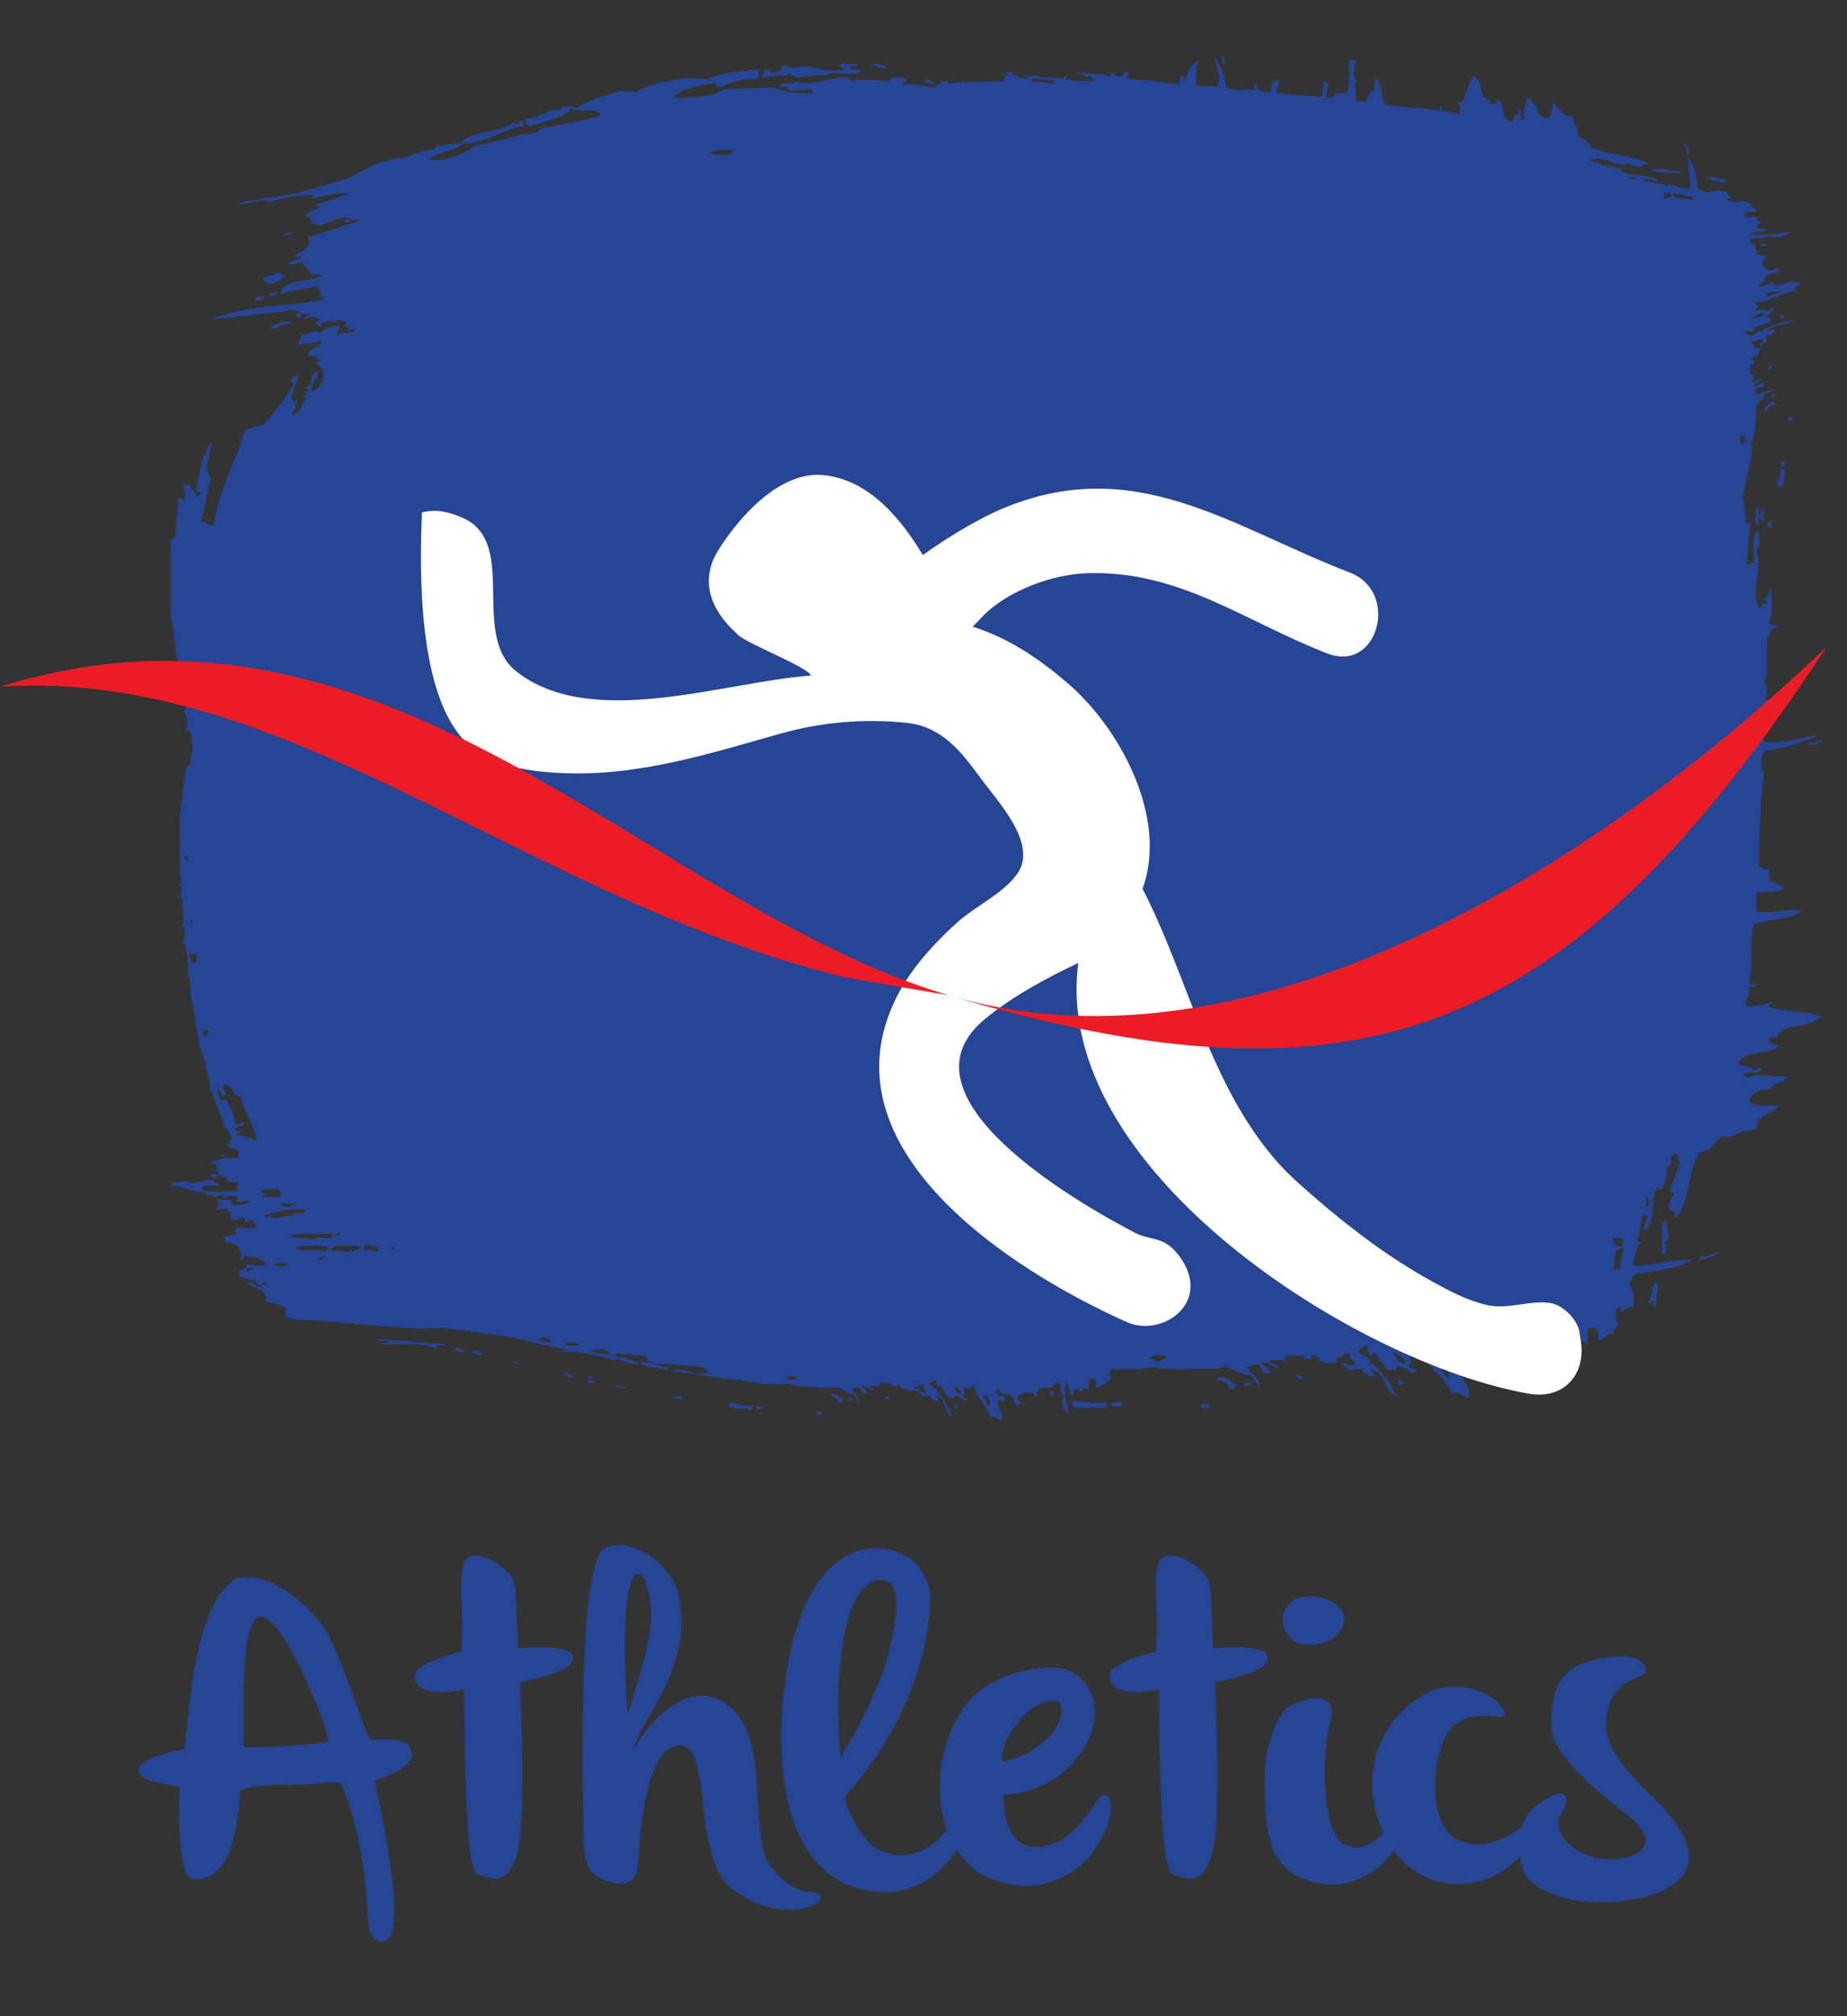
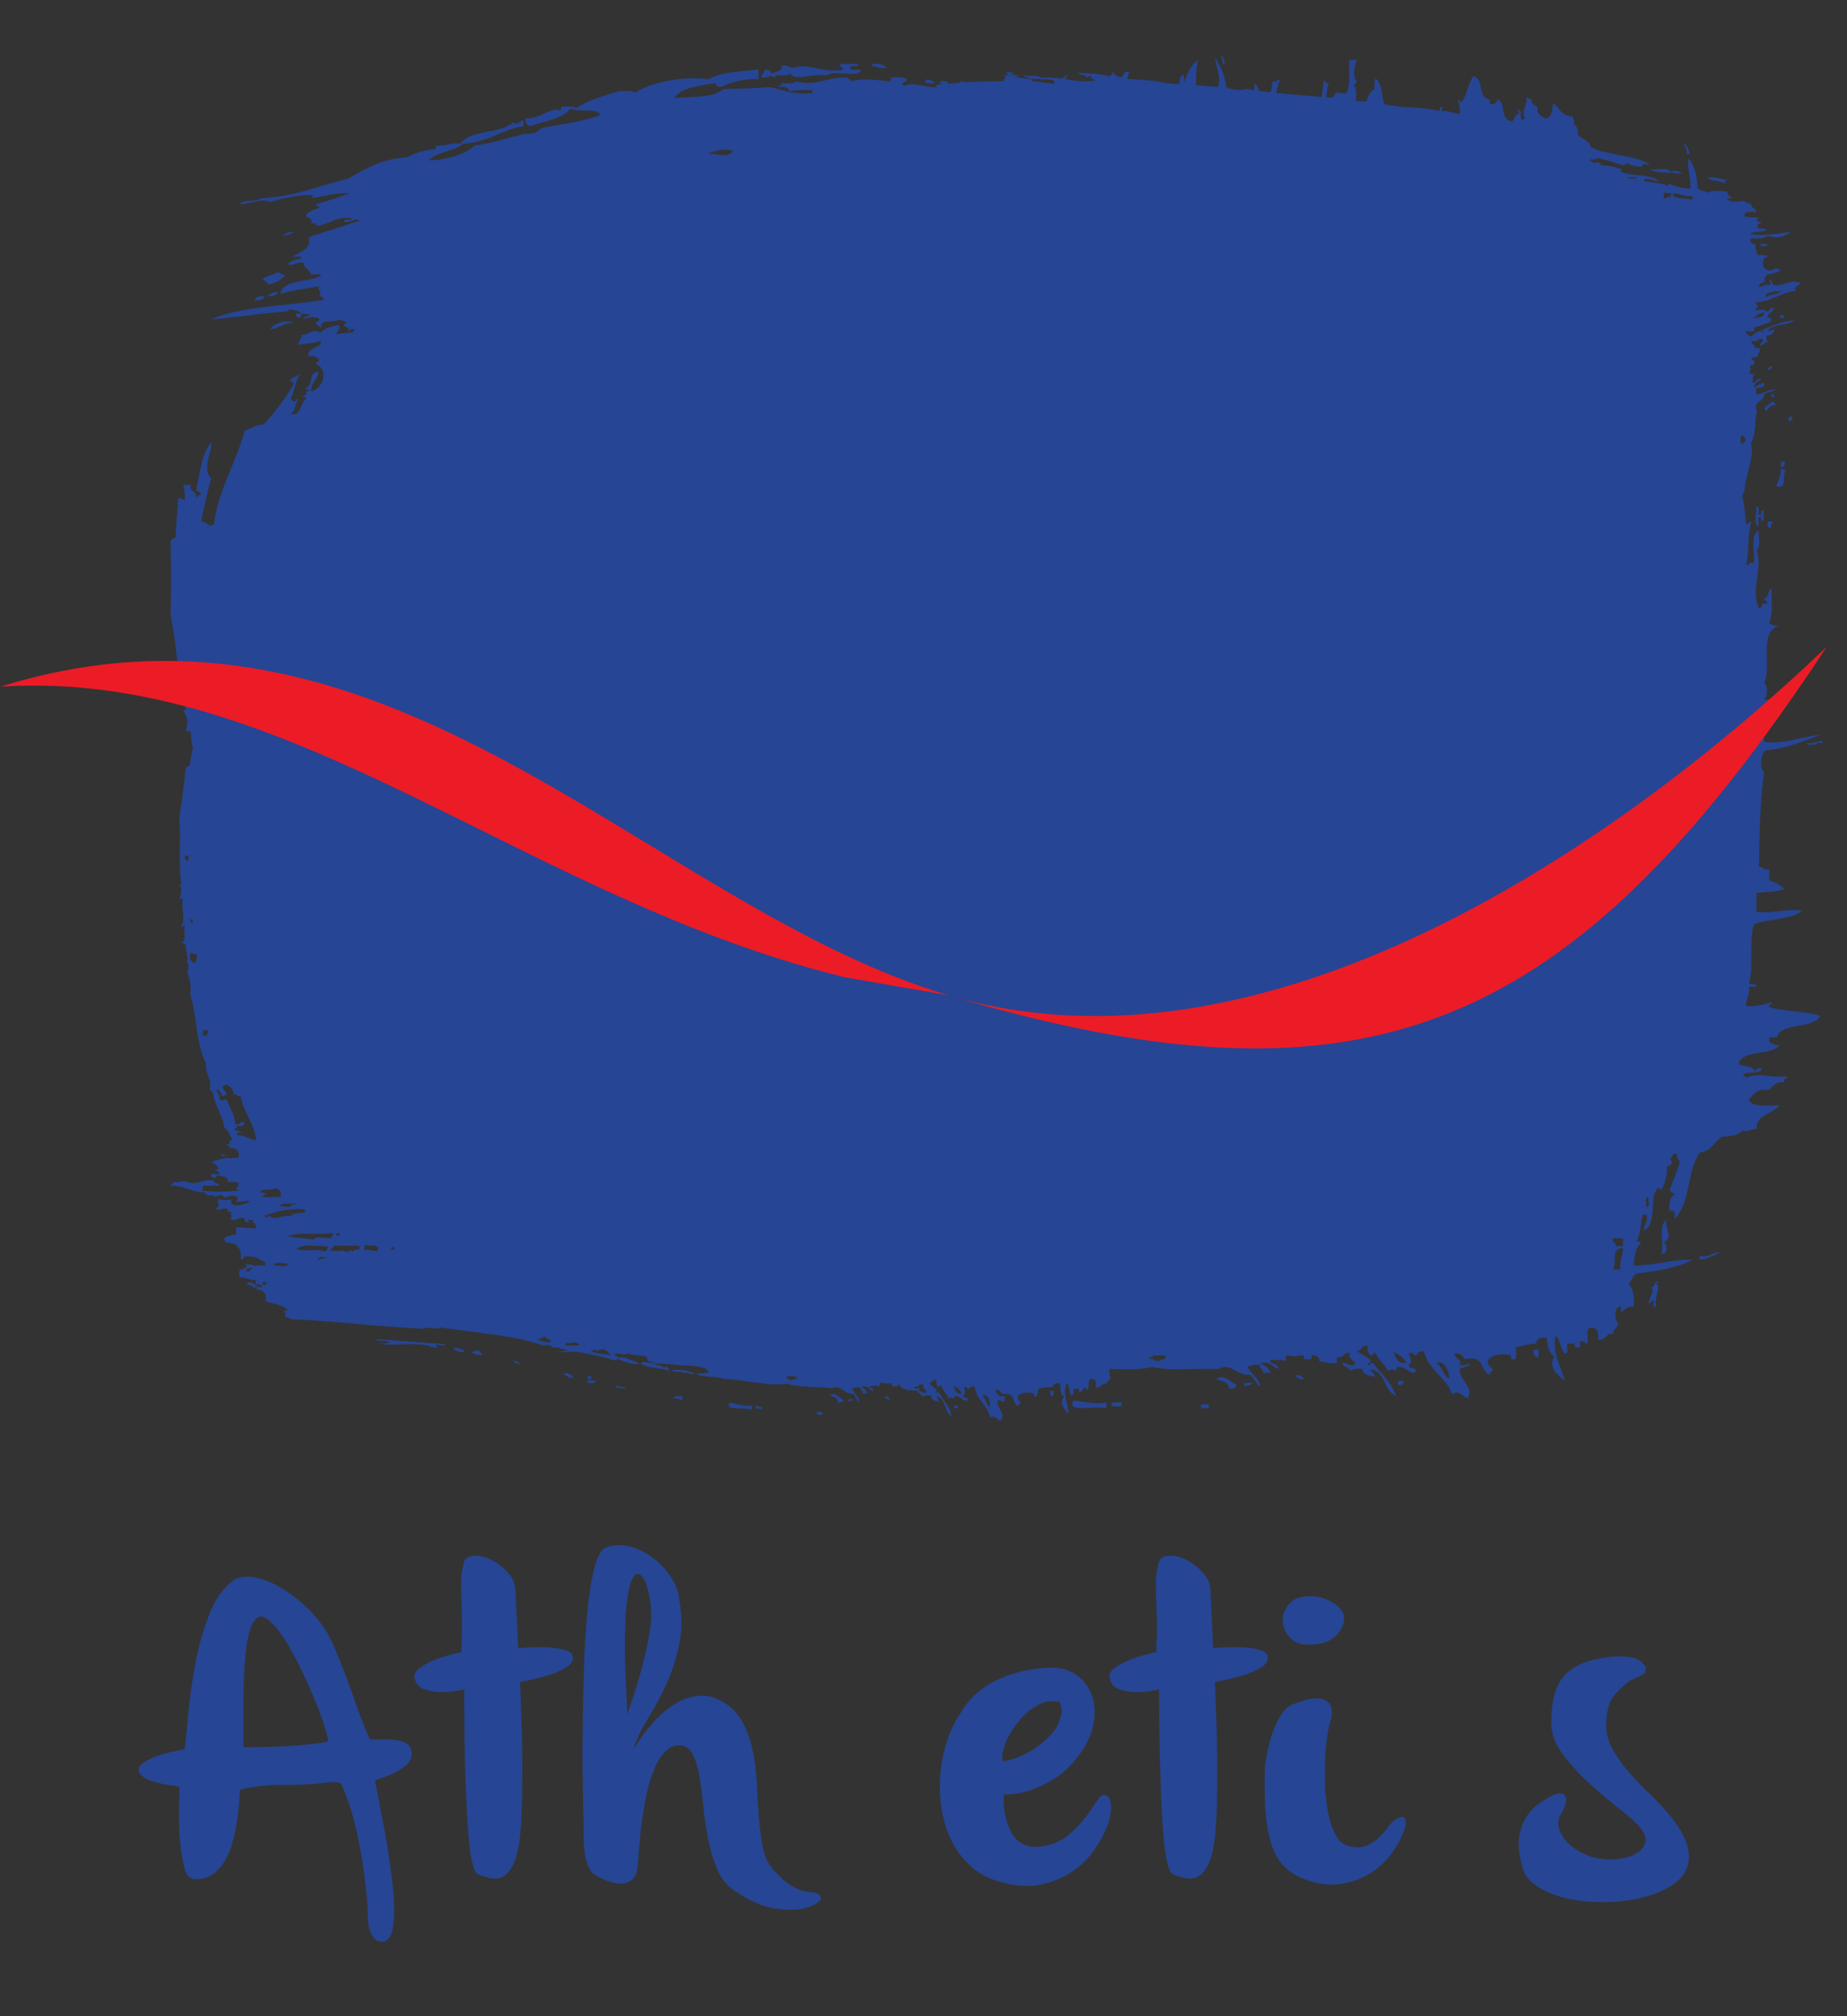
<svg xmlns="http://www.w3.org/2000/svg" width="22" height="24" viewBox="0 0 22 24" fill="none">
  <rect x="0" y="0" width="22" height="24" fill="#333333" stroke="none" />
  <path fill-rule="evenodd" clip-rule="evenodd" d="M3.154 3.526C3.085 3.521 3.041 3.534 3.033 3.574C3.101 3.582 3.146 3.566 3.154 3.526ZM21.06 6.206C21.052 6.244 21.045 6.281 21.092 6.287C21.091 6.25 21.103 6.227 21.124 6.21L21.06 6.206ZM21.269 5.589L21.205 5.584C21.222 5.654 21.18 5.709 21.158 5.787C21.29 5.834 21.226 5.678 21.269 5.589ZM21.209 5.554L21.251 5.557C21.245 5.538 21.282 5.491 21.238 5.493C21.198 5.485 21.22 5.534 21.209 5.554ZM21.333 5.01C21.353 5.007 21.365 4.949 21.319 4.962C21.299 4.965 21.288 5.023 21.333 5.01ZM21.036 4.893C21.068 4.864 21.081 4.816 21.153 4.823L21.117 4.773C21.093 4.805 20.979 4.846 21.036 4.893ZM21.107 4.677L21.101 4.724L21.143 4.729L21.107 4.677ZM21.078 4.406C21.079 4.384 21.116 4.393 21.106 4.361C21.079 4.356 21.028 4.4 21.078 4.406ZM21.206 3.752L21.201 3.784L21.245 3.787C21.256 3.76 21.244 3.749 21.206 3.752ZM20.968 2.929C21.016 2.937 21.048 2.93 21.058 2.905L20.971 2.9L20.968 2.929ZM20.024 2.071C20.029 2.028 19.929 2.026 19.897 2.047C19.852 1.98 19.749 2.034 19.643 2.012C19.747 2.076 19.872 2.039 20.024 2.071ZM12.142 0.899L12.036 0.883L12.082 0.861L11.976 0.853L12.014 0.888L11.927 0.899C11.992 0.895 12.107 0.931 12.142 0.899ZM19.5 2.128C19.468 2.117 19.389 2.14 19.395 2.107C19.427 2.118 19.505 2.095 19.5 2.128ZM19.822 2.294L19.908 2.299L19.902 2.346C19.853 2.333 19.861 2.371 19.814 2.358L19.822 2.294ZM20.162 2.335L20.156 2.382C20.09 2.349 19.917 2.381 19.928 2.303C20.016 2.307 20.059 2.339 20.162 2.335ZM21.014 3.724C21.01 3.785 20.928 3.776 20.875 3.794C20.916 3.764 20.944 3.724 21.014 3.724ZM21.22 3.47C21.175 3.506 21.083 3.5 21.039 3.537C20.994 3.49 21.136 3.46 21.22 3.47ZM20.739 5.189C20.799 5.181 20.767 5.225 20.797 5.233C20.804 5.265 20.757 5.25 20.768 5.286C20.732 5.295 20.763 5.259 20.728 5.268L20.739 5.189ZM20.748 5.929C20.753 5.893 20.761 5.861 20.783 5.84C20.775 5.702 20.903 5.451 20.856 5.276C20.917 5.177 20.9 5.007 20.928 4.879C20.863 4.795 21.023 4.773 21.017 4.688C21.058 4.666 21.118 4.661 21.154 4.635C21.059 4.638 21.011 4.681 20.931 4.697C20.916 4.679 20.909 4.653 20.92 4.618C20.967 4.631 20.959 4.594 21.007 4.607L21.014 4.559C20.961 4.564 20.933 4.593 20.899 4.615C20.887 4.545 20.953 4.545 20.978 4.509C20.915 4.493 20.922 4.583 20.865 4.541C20.897 4.522 20.86 4.496 20.898 4.456L20.835 4.445C20.859 4.389 20.848 4.403 20.848 4.342L20.891 4.346L20.898 4.299L20.858 4.28C20.867 4.259 20.885 4.247 20.926 4.252C20.937 4.217 20.966 4.197 20.961 4.145L20.897 4.14C20.918 4.094 20.844 4.104 20.865 4.058C20.941 4.079 20.931 4.024 20.997 4.036C21.007 4.079 20.962 4.075 20.965 4.113C21.008 4.11 21.014 4.074 21.057 4.071C21.043 4.052 21.035 4.028 21.046 3.992C21.111 4 21.124 3.957 21.141 3.919C21.11 3.927 21.084 3.938 21.052 3.946C21.099 3.849 21.296 3.884 21.371 3.811C21.216 3.824 21.113 3.884 20.99 3.926C20.974 3.945 21.038 3.947 20.997 3.958C20.98 3.953 20.99 3.933 20.956 3.939C20.914 3.955 20.888 3.987 20.85 4.008C20.836 3.984 20.786 3.981 20.794 3.941C20.843 3.949 20.877 3.946 20.903 3.933L20.887 3.9C20.962 3.884 21.016 3.854 21.089 3.836L21.095 3.788L21.053 3.777C21.055 3.723 21.116 3.721 21.131 3.68L21.112 3.663C21.073 3.663 21.088 3.712 21.041 3.705C21.006 3.672 20.964 3.694 20.914 3.694C20.902 3.662 20.939 3.672 20.94 3.649L20.904 3.599C21.11 3.591 21.204 3.482 21.396 3.461C21.345 3.415 21.43 3.403 21.451 3.37C21.331 3.316 21.259 3.408 21.124 3.394C21.106 3.373 21.111 3.334 21.068 3.327C21.075 3.346 21.098 3.358 21.083 3.391C21.006 3.37 21.015 3.423 20.95 3.413C20.951 3.374 20.989 3.367 21.023 3.356C20.991 3.223 21.172 3.279 21.214 3.211C21.169 3.219 21.182 3.192 21.151 3.192C21.056 3.266 20.956 3.176 21.016 3.072L21.062 3.05C21.042 3.031 20.974 3.039 20.935 3.034C20.918 2.995 20.907 2.955 20.909 2.904C20.853 2.906 20.842 2.877 20.853 2.837C20.936 2.841 21.017 2.841 21.062 2.805C21.176 2.856 21.267 2.804 21.337 2.762C21.181 2.773 21.016 2.82 20.839 2.781C20.89 2.754 20.985 2.765 21.038 2.741C21.048 2.703 20.941 2.736 20.934 2.709L20.939 2.669L20.985 2.651L20.922 2.629L20.948 2.591C20.895 2.583 20.813 2.591 20.78 2.572C20.771 2.51 20.844 2.519 20.915 2.526C20.931 2.472 20.845 2.482 20.862 2.427C20.81 2.426 20.799 2.399 20.76 2.39C20.723 2.406 20.568 2.408 20.569 2.359L20.635 2.364C20.612 2.339 20.569 2.326 20.58 2.281C20.48 2.27 20.386 2.265 20.33 2.294C20.297 2.27 20.234 2.265 20.22 2.23C20.212 2.099 20.188 1.975 20.114 1.883C20.09 2.022 20.148 2.113 20.132 2.248C20.029 2.237 19.936 2.221 19.881 2.183L19.867 2.214C19.796 2.178 19.673 2.176 19.584 2.154L19.587 2.129C19.668 2.124 19.687 2.154 19.756 2.157C19.689 2.065 19.403 2.105 19.298 2.037L19.322 2.016C19.251 1.992 19.174 1.971 19.071 1.966C19.068 1.929 19.018 1.925 18.986 1.944C18.994 1.915 18.919 1.936 18.95 1.894C18.996 1.905 19.009 1.889 19.037 1.883C19.142 1.907 19.238 1.94 19.339 1.968L19.386 1.94C19.417 1.972 19.481 1.983 19.563 1.984C19.549 1.937 19.613 1.96 19.653 1.96C19.491 1.846 19.134 1.85 18.947 1.751C18.94 1.674 18.838 1.657 18.793 1.604C18.8 1.547 18.785 1.504 18.746 1.475C18.767 1.43 18.726 1.423 18.736 1.387C18.58 1.379 18.583 1.278 18.498 1.228C18.486 1.306 18.491 1.397 18.41 1.41C18.357 1.38 18.293 1.356 18.319 1.278C18.282 1.254 18.23 1.236 18.247 1.177C18.201 1.186 18.215 1.159 18.184 1.159C18.192 1.266 18.105 1.345 18.173 1.41C18.139 1.398 18.161 1.434 18.128 1.423C18.09 1.398 18.148 1.315 18.078 1.308L18.094 1.357C18.035 1.36 18.047 1.425 18.008 1.446C17.855 1.414 17.949 1.235 17.837 1.181C17.837 1.213 17.808 1.219 17.797 1.241L17.744 1.236L17.75 1.189C17.586 1.154 17.691 0.956 17.551 0.906C17.485 0.991 17.476 1.125 17.414 1.212C17.372 1.22 17.396 1.188 17.363 1.193C17.38 1.241 17.399 1.287 17.385 1.352C17.3 1.351 17.269 1.316 17.174 1.322C17.168 1.306 17.198 1.269 17.158 1.273L17.142 1.319C16.959 1.273 16.677 1.287 16.494 1.241C16.447 1.145 16.473 1.003 16.384 0.933C16.367 0.979 16.37 1.023 16.371 1.064C16.31 1.091 16.296 1.153 16.274 1.209L16.154 1.201C16.147 1.142 16.163 1.07 16.134 1.025L16.113 1.038L16.162 0.97C16.103 0.912 16.132 0.776 16.162 0.714H16.071C16.064 0.838 16.086 0.982 16.05 1.082L16.026 1.113L15.908 1.102C15.908 1.135 15.878 1.141 15.867 1.162L15.797 1.157C15.802 1.097 15.809 1.041 15.827 0.991C15.776 1.007 15.815 0.953 15.765 0.97C15.761 1.032 15.751 1.095 15.742 1.154C15.542 1.137 15.373 1.124 15.2 1.105C15.215 1.042 15.232 0.985 15.248 0.946C15.205 0.945 15.219 0.985 15.156 0.97C15.153 1.015 15.145 1.057 15.133 1.097C15.089 1.092 15.044 1.086 14.998 1.081C14.987 1.042 14.967 1.009 14.944 0.993L14.941 1.074C14.907 1.069 14.872 1.063 14.836 1.058C14.789 1.089 14.634 1.061 14.603 1.034C14.596 0.895 14.533 0.791 14.476 0.683C14.477 0.801 14.554 0.911 14.505 1.034L14.247 1.015C14.246 0.914 14.246 0.798 14.272 0.715C14.191 0.768 14.151 0.851 14.119 0.943C14.08 0.948 14.107 0.911 14.104 0.895C14.034 0.887 14.069 0.974 14.037 1.001L13.866 0.988C13.757 0.947 13.567 0.957 13.425 0.936L13.451 0.854C13.372 0.841 13.39 0.904 13.351 0.921C13.301 0.908 13.263 0.884 13.249 0.847C13.252 0.883 13.233 0.898 13.209 0.909C13.114 0.876 12.966 0.876 12.838 0.865C12.847 0.897 12.934 0.884 12.938 0.92C12.967 0.925 12.962 0.896 13.004 0.909C12.973 0.952 13.05 0.93 13.041 0.959C12.921 0.98 12.808 0.962 12.693 0.942L12.72 0.876L12.653 0.937C12.571 0.926 12.486 0.918 12.398 0.926C12.372 0.888 12.25 0.91 12.188 0.895C12.235 0.957 12.426 0.933 12.546 0.952L12.56 1.001C12.481 0.985 12.385 0.977 12.293 0.966L12.294 0.944C12.191 0.933 12.092 0.92 12.004 0.898C11.976 0.911 11.955 0.932 11.956 0.967C11.8 0.967 11.648 0.971 11.503 0.979L11.457 0.967L11.435 0.983C11.386 0.988 11.337 0.991 11.288 0.996V0.966C11.258 0.974 11.182 0.947 11.197 0.988L11.231 1.001L11.16 1.009L11.145 1.039C11.027 1.044 10.866 0.966 10.781 1.021L10.741 1.002C10.755 0.977 10.801 0.977 10.802 0.943C10.766 0.916 10.695 0.916 10.619 0.922L10.605 0.968C10.442 0.955 10.285 0.927 10.133 0.968C10.152 0.93 10.083 0.957 10.103 0.922C9.85 0.91 9.723 1.038 9.478 0.968C9.461 1.006 9.37 0.987 9.31 0.989C9.33 1.027 9.262 1.001 9.28 1.037C9.349 1.029 9.394 1.042 9.402 1.083C9.461 1.075 9.589 1.07 9.676 1.071V1.106C9.443 1.131 9.327 1.07 9.174 1.037C9.033 1.049 8.836 1.055 8.61 1.061C8.521 1.167 8.192 1.152 8.031 1.166C8.112 1.046 8.319 1.02 8.518 0.99C8.524 1.017 8.546 1.032 8.579 1.037C8.705 0.986 8.828 0.933 9.035 0.944V0.828C8.816 0.85 8.576 0.858 8.441 0.944C8.139 0.899 7.742 0.982 7.56 1.107C7.54 1.067 7.44 1.088 7.376 1.083C7.193 1.144 6.992 1.192 6.858 1.292C6.841 1.254 6.751 1.273 6.691 1.268L6.675 1.315C6.552 1.268 6.44 1.42 6.263 1.407C6.255 1.46 6.271 1.494 6.324 1.501C6.492 1.439 6.707 1.413 6.797 1.292C6.879 1.345 7.126 1.273 7.147 1.372C6.945 1.447 6.687 1.479 6.446 1.523C6.416 1.574 6.349 1.597 6.248 1.593C6.051 1.64 5.872 1.702 5.655 1.732C5.54 1.836 5.31 1.912 5.105 1.907C5.199 1.808 5.415 1.802 5.518 1.71C5.825 1.694 5.964 1.547 6.234 1.501V1.431C6.172 1.444 6.172 1.499 6.111 1.455C5.974 1.594 5.588 1.543 5.486 1.711C5.356 1.692 5.316 1.743 5.197 1.732L5.183 1.778C5.035 1.783 4.943 1.827 4.848 1.872C4.531 1.893 4.343 2.014 4.148 2.127C3.8 2.204 3.534 2.34 3.111 2.36C3.054 2.405 2.892 2.371 2.853 2.43C2.983 2.433 3.118 2.353 3.219 2.405C3.358 2.361 3.572 2.312 3.736 2.325L3.706 2.359C3.851 2.34 4.029 2.288 4.163 2.301C4.035 2.347 3.908 2.393 3.767 2.429C3.747 2.467 3.816 2.437 3.798 2.475C3.736 2.503 3.654 2.514 3.644 2.58C3.686 2.591 3.725 2.604 3.706 2.661C3.767 2.645 3.754 2.688 3.798 2.685C3.931 2.666 4.029 2.561 4.192 2.604C4.192 2.639 4.081 2.588 4.102 2.639C4.185 2.66 4.22 2.583 4.284 2.626C4.082 2.693 3.877 2.757 3.675 2.824C3.714 2.978 3.566 2.989 3.492 3.056C3.524 3.064 3.598 3.037 3.584 3.08C3.513 3.088 3.453 3.104 3.431 3.15C3.523 3.166 3.523 3.11 3.615 3.128C3.616 3.196 3.693 3.206 3.705 3.266C3.742 3.274 3.816 3.253 3.827 3.279C3.685 3.367 3.362 3.318 3.34 3.5C3.471 3.451 3.648 3.44 3.798 3.406C3.781 3.479 3.852 3.479 3.798 3.522C3.831 3.527 3.852 3.543 3.858 3.569C3.407 3.643 2.863 3.646 2.517 3.801C2.828 3.779 3.1 3.727 3.417 3.709C3.454 3.656 3.544 3.704 3.584 3.72C3.589 3.751 3.499 3.709 3.523 3.755L3.554 3.779C3.614 3.798 3.56 3.729 3.6 3.732L3.706 3.745C3.676 3.764 3.615 3.761 3.615 3.802C3.643 3.781 3.755 3.763 3.798 3.791C3.817 3.837 3.746 3.815 3.767 3.86C3.791 3.868 3.789 3.897 3.827 3.895C3.801 3.789 3.992 3.849 4.04 3.802L4.132 3.836C4.126 3.855 4.085 3.848 4.102 3.884C4.156 3.903 4.172 3.9 4.132 3.941C4.163 3.944 4.194 3.889 4.223 3.93C4.203 3.987 4.052 3.946 4.011 3.987C4 3.932 4.064 3.935 4.04 3.871C3.939 3.882 3.86 3.913 3.812 3.964C3.742 3.898 3.671 3.994 3.584 3.986C3.607 4.05 3.542 4.049 3.554 4.103C3.648 4.09 3.753 4.084 3.827 4.057C3.824 4.154 3.654 4.125 3.675 4.243C3.742 4.231 3.775 4.251 3.798 4.277C3.819 4.32 3.755 4.299 3.767 4.334C3.919 4.403 3.852 4.625 3.706 4.659C3.702 4.556 3.781 4.516 3.798 4.428C3.661 4.423 3.745 4.588 3.644 4.613C3.626 4.651 3.695 4.621 3.675 4.659C3.611 4.641 3.68 4.723 3.615 4.707C3.595 4.744 3.664 4.715 3.644 4.753C3.575 4.796 3.583 4.961 3.461 4.927C3.526 4.895 3.51 4.802 3.553 4.753C3.503 4.74 3.541 4.791 3.492 4.777L3.461 4.742C3.519 4.657 3.508 4.52 3.584 4.451C3.542 4.475 3.492 4.49 3.461 4.52C3.45 4.557 3.514 4.533 3.492 4.579C3.397 4.755 3.272 4.905 3.142 5.054C3.036 5.054 2.996 5.105 2.915 5.124C2.812 5.51 2.605 5.817 2.548 6.24L2.503 6.261C2.477 6.234 2.439 6.217 2.396 6.204C2.436 6.033 2.468 5.855 2.517 5.692C2.396 5.579 2.532 5.378 2.517 5.263C2.396 5.406 2.385 5.634 2.336 5.832C2.351 5.856 2.396 5.856 2.396 5.89C2.347 5.874 2.385 5.928 2.336 5.912C2.349 5.841 2.244 5.859 2.275 5.772H2.183C2.196 5.819 2.207 5.894 2.199 5.959C2.181 5.946 2.173 5.926 2.122 5.935C2.116 6.111 2.096 6.192 2.093 6.4C2.058 6.404 2.039 6.421 2.032 6.446C2.038 6.662 2.038 7.114 2.032 7.329C2.113 7.693 2.114 8.121 2.214 8.444L2.184 8.466C2.244 8.538 2.237 8.611 2.214 8.699L2.276 8.71C2.271 8.781 2.284 8.847 2.298 8.908C2.285 8.965 2.273 9.02 2.26 9.108L2.214 9.137C2.198 9.285 2.159 9.594 2.135 9.742C2.159 9.998 2.12 10.292 2.161 10.518L2.137 10.531C2.172 10.585 2.161 10.634 2.138 10.693L2.179 10.704C2.153 10.829 2.218 10.928 2.157 11.032C2.19 11.045 2.168 11.007 2.201 11.019C2.177 11.104 2.24 11.183 2.153 11.225C2.194 11.22 2.197 11.241 2.213 11.253C2.214 11.325 2.246 11.38 2.229 11.463C2.265 11.48 2.234 11.539 2.235 11.578C2.256 11.657 2.284 11.733 2.266 11.837C2.349 12.097 2.331 12.422 2.454 12.656C2.434 12.784 2.531 12.837 2.497 12.974L2.536 13.001C2.555 13.159 2.649 13.268 2.672 13.422C2.725 13.46 2.746 13.519 2.767 13.577L2.733 13.574C2.754 13.621 2.701 13.612 2.704 13.644L2.75 13.64L2.725 13.665C2.832 13.662 2.859 13.708 2.837 13.786C2.765 13.77 2.745 13.808 2.711 13.778C2.644 13.8 2.558 13.802 2.512 13.844C2.573 13.848 2.586 13.885 2.608 13.915L2.544 13.926C2.595 13.929 2.606 13.956 2.62 13.98L2.516 13.972C2.509 14.003 2.524 14.02 2.563 14.023L2.587 13.993C2.659 13.998 2.719 14.012 2.715 14.067L2.841 14.075C2.842 14.113 2.829 14.137 2.809 14.153L2.849 14.172C2.714 14.184 2.577 14.194 2.406 14.172L2.424 14.11C2.517 14.126 2.542 14.097 2.602 14.123C2.625 14.074 2.538 14.095 2.548 14.054C2.411 14.022 2.333 14.123 2.23 14.066C2.154 14.049 2.135 14.085 2.06 14.069C2.071 14.102 2.035 14.093 2.033 14.115C2.215 14.114 2.269 14.193 2.446 14.194C2.443 14.233 2.517 14.238 2.548 14.219L2.543 14.249C2.579 14.244 2.6 14.225 2.642 14.225L2.669 14.258C2.711 14.242 2.809 14.211 2.837 14.263L2.811 14.301C2.881 14.322 2.927 14.272 2.98 14.306C2.923 14.33 2.739 14.397 2.751 14.282C2.674 14.278 2.667 14.298 2.605 14.27C2.593 14.307 2.598 14.332 2.614 14.351L2.567 14.396C2.631 14.409 2.645 14.374 2.715 14.391C2.691 14.427 2.741 14.419 2.752 14.434C2.738 14.48 2.783 14.477 2.743 14.505L2.761 14.521C2.827 14.53 2.838 14.485 2.912 14.5C2.905 14.535 2.923 14.552 2.969 14.553L2.952 14.519L3.015 14.524C2.999 14.573 3.073 14.566 3.044 14.623L2.814 14.607C2.803 14.643 2.807 14.668 2.824 14.688C2.769 14.704 2.702 14.707 2.67 14.741L2.685 14.791C2.856 14.791 2.874 14.886 2.869 14.998C2.904 14.998 2.894 14.956 2.928 14.955C3.057 14.947 3.089 14.999 3.162 15.027L3.155 15.067C3.104 15.063 3.055 15.056 3.027 15.075C3.024 15.042 2.938 15.063 2.927 15.035L2.943 15.085C2.902 15.082 2.909 15.124 2.855 15.11C2.847 15.149 2.84 15.186 2.863 15.207C2.944 15.204 2.962 15.242 3.049 15.236L3.044 15.285C3.093 15.284 3.122 15.296 3.123 15.323C3.04 15.334 2.998 15.217 2.938 15.285C2.963 15.301 3.024 15.296 3.016 15.331C3.049 15.344 3.029 15.307 3.06 15.318L3.056 15.35C3.156 15.355 3.174 15.413 3.164 15.489C3.255 15.523 3.39 15.532 3.425 15.603L3.382 15.6C3.398 15.619 3.404 15.645 3.393 15.681C3.448 15.673 3.446 15.702 3.485 15.705C3.898 15.716 4.445 15.787 4.929 15.81L5.045 15.818C5.082 15.783 5.212 15.837 5.247 15.802C5.67 15.866 6.145 15.896 6.476 16.019L6.509 16.006L6.573 16.025L6.572 16.038L6.628 16.039C6.673 16.051 6.72 16.061 6.766 16.071C6.723 16.084 6.671 16.09 6.601 16.084C6.682 16.097 6.769 16.097 6.862 16.089C7.02 16.121 7.182 16.149 7.32 16.192C7.352 16.205 7.331 16.168 7.363 16.179C7.403 16.198 7.583 16.267 7.611 16.223C7.529 16.206 7.442 16.136 7.366 16.164C7.374 16.134 7.3 16.156 7.33 16.112C7.383 16.111 7.465 16.136 7.488 16.107C7.529 16.144 7.659 16.123 7.705 16.155L7.719 16.205L7.803 16.218C7.769 16.242 7.651 16.19 7.631 16.229C7.7 16.291 7.882 16.278 7.98 16.32L7.944 16.268C7.912 16.256 7.933 16.293 7.899 16.281C7.896 16.245 7.811 16.26 7.802 16.227L7.98 16.24L8.074 16.248C8.22 16.264 8.417 16.248 8.442 16.339C8.393 16.342 8.359 16.358 8.294 16.344C8.34 16.408 8.548 16.371 8.622 16.416C8.806 16.411 9.143 16.507 9.376 16.471C9.51 16.517 9.736 16.504 9.908 16.525C10.019 16.476 10.049 16.596 10.163 16.592C10.194 16.621 10.199 16.667 10.234 16.694C10.229 16.622 10.171 16.586 10.151 16.526C10.176 16.515 10.209 16.51 10.257 16.518C10.238 16.555 10.287 16.548 10.27 16.584L10.332 16.588C10.326 16.549 10.289 16.529 10.26 16.503C10.352 16.492 10.352 16.543 10.399 16.562C10.418 16.527 10.356 16.521 10.345 16.503C10.377 16.505 10.402 16.499 10.419 16.491L10.47 16.503L10.487 16.456C10.559 16.475 10.543 16.467 10.624 16.467L10.619 16.499L10.682 16.504L10.707 16.474L10.742 16.525L10.806 16.541V16.553L10.834 16.549L10.874 16.553C10.917 16.556 10.959 16.558 10.958 16.529H10.89L10.893 16.504C10.954 16.52 10.94 16.465 11.002 16.48C10.974 16.537 11.046 16.53 11.031 16.579C10.972 16.587 10.978 16.555 10.929 16.555C10.932 16.587 10.981 16.591 10.983 16.623C11.009 16.612 11.042 16.607 11.091 16.615C11.081 16.664 11.137 16.674 11.186 16.686L11.152 16.619C11.283 16.656 11.235 16.802 11.334 16.858C11.314 16.743 11.236 16.665 11.18 16.573L11.137 16.578L11.162 16.547L11.067 16.468C11.101 16.457 11.105 16.419 11.156 16.426C11.147 16.463 11.152 16.488 11.168 16.507C11.2 16.52 11.179 16.483 11.211 16.494C11.231 16.55 11.274 16.592 11.297 16.645C11.335 16.632 11.327 16.632 11.36 16.649L11.375 16.617C11.447 16.619 11.449 16.665 11.506 16.676L11.528 16.66C11.528 16.631 11.463 16.644 11.471 16.609C11.516 16.582 11.487 16.55 11.484 16.512C11.529 16.504 11.515 16.531 11.545 16.534C11.555 16.512 11.572 16.499 11.612 16.506C11.624 16.661 11.769 16.731 11.796 16.874C11.858 16.837 11.873 16.899 11.918 16.915C11.99 16.825 11.866 16.771 11.886 16.671L11.897 16.668L11.965 16.689V16.646L11.977 16.63L11.965 16.633V16.62H11.897C11.902 16.584 11.848 16.584 11.862 16.542C11.914 16.543 11.923 16.571 11.939 16.595C12.116 16.573 12.041 16.708 12.131 16.738C12.121 16.705 12.158 16.714 12.159 16.692C12.059 16.621 12.179 16.546 12.319 16.59C12.315 16.612 12.311 16.63 12.346 16.625L12.37 16.529C12.421 16.518 12.476 16.51 12.541 16.51C12.541 16.468 12.577 16.462 12.63 16.468C12.627 16.531 12.629 16.593 12.674 16.625C12.608 16.711 12.679 16.778 12.732 16.831C12.719 16.714 12.654 16.591 12.706 16.459C12.742 16.496 12.727 16.567 12.76 16.608C12.811 16.616 12.767 16.535 12.804 16.53L12.855 16.535C12.849 16.553 12.847 16.574 12.882 16.568L12.909 16.522C12.951 16.514 12.926 16.546 12.96 16.541C12.973 16.502 12.96 16.439 12.986 16.414C13.069 16.409 13.057 16.463 13.047 16.516C13.12 16.529 13.107 16.463 13.178 16.477C13.182 16.438 13.217 16.429 13.231 16.4C13.215 16.381 13.209 16.332 13.223 16.295L13.267 16.296L13.265 16.305L13.28 16.296C13.44 16.305 13.601 16.301 13.732 16.272C13.934 16.324 14.258 16.283 14.509 16.296C14.662 16.211 14.726 16.381 14.889 16.365C14.94 16.405 14.957 16.469 15.011 16.504C14.993 16.402 14.902 16.356 14.859 16.273C14.894 16.254 14.941 16.242 15.011 16.248C14.991 16.303 15.062 16.288 15.042 16.342H15.134C15.117 16.285 15.06 16.258 15.011 16.225C15.143 16.203 15.152 16.272 15.224 16.296C15.251 16.225 15.077 16.245 15.149 16.179C15.191 16.211 15.234 16.167 15.316 16.203C15.325 16.181 15.297 16.134 15.333 16.133C15.44 16.152 15.413 16.141 15.531 16.133V16.179H15.621C15.625 16.158 15.607 16.121 15.652 16.133C15.691 16.141 15.72 16.157 15.713 16.203C15.783 16.211 15.828 16.239 15.925 16.224V16.156C16.017 16.172 15.987 16.093 16.079 16.108C16.048 16.195 16.153 16.177 16.139 16.248C16.055 16.267 16.058 16.217 15.987 16.224C15.998 16.271 16.068 16.271 16.079 16.317C16.114 16.298 16.16 16.288 16.231 16.296C16.226 16.367 16.309 16.375 16.383 16.388C16.366 16.355 16.338 16.329 16.321 16.296C16.515 16.332 16.475 16.55 16.627 16.619C16.578 16.455 16.451 16.352 16.352 16.225C16.314 16.209 16.316 16.279 16.291 16.238C16.297 16.219 16.34 16.226 16.321 16.19C16.281 16.148 16.217 16.123 16.169 16.087C16.217 16.068 16.216 16.013 16.291 16.017C16.283 16.07 16.297 16.107 16.322 16.133C16.372 16.146 16.335 16.095 16.383 16.109C16.422 16.188 16.492 16.244 16.535 16.318C16.588 16.297 16.574 16.297 16.627 16.318L16.643 16.272C16.746 16.264 16.757 16.331 16.841 16.342L16.87 16.317C16.864 16.276 16.773 16.299 16.78 16.248C16.838 16.205 16.789 16.163 16.78 16.108C16.841 16.092 16.827 16.133 16.87 16.133C16.882 16.102 16.904 16.081 16.962 16.087C17.007 16.307 17.23 16.392 17.297 16.597C17.378 16.535 17.413 16.625 17.48 16.643C17.568 16.508 17.379 16.442 17.388 16.296C17.43 16.271 17.501 16.271 17.511 16.225C17.473 16.236 17.455 16.26 17.388 16.249C17.42 16.164 17.315 16.182 17.328 16.109C17.403 16.106 17.423 16.146 17.449 16.179C17.7 16.127 17.617 16.329 17.753 16.365C17.734 16.319 17.787 16.328 17.785 16.296C17.628 16.204 17.787 16.083 17.997 16.133C17.992 16.164 17.991 16.19 18.044 16.179C18.078 16.155 18.048 16.083 18.058 16.04C18.129 16.018 18.207 15.999 18.302 15.993C18.294 15.933 18.344 15.917 18.424 15.924C18.43 16.016 18.443 16.102 18.515 16.144C18.435 16.275 18.549 16.364 18.637 16.434C18.596 16.267 18.481 16.097 18.53 15.9C18.59 15.952 18.58 16.056 18.637 16.109C18.711 16.114 18.632 16.005 18.683 15.993H18.758C18.753 16.024 18.753 16.052 18.805 16.04C18.848 16.043 18.791 15.968 18.835 15.97C18.892 15.954 18.864 16.002 18.91 15.994C18.92 15.936 18.891 15.848 18.927 15.808C19.047 15.789 19.038 15.871 19.034 15.948C19.14 15.959 19.111 15.867 19.217 15.878C19.212 15.821 19.263 15.806 19.278 15.762C19.238 15.723 19.211 15.557 19.307 15.553V15.622C19.353 15.597 19.373 15.547 19.459 15.553C19.466 15.443 19.46 15.342 19.399 15.285C19.44 15.246 19.441 15.178 19.505 15.157C19.759 15.13 19.992 15.088 20.161 14.995C19.889 14.991 19.722 15.064 19.459 15.065C19.466 14.952 19.482 14.849 19.551 14.786L19.49 14.775C19.547 14.694 19.535 14.56 19.567 14.461H19.613C19.635 14.547 19.577 14.572 19.582 14.646C19.75 14.561 19.631 14.259 19.75 14.136C19.773 14.137 19.761 14.165 19.796 14.158C19.832 14.078 19.861 13.992 19.857 13.88C19.925 13.872 19.927 13.818 19.886 13.786C19.943 13.791 19.893 13.712 19.978 13.74C19.963 13.791 19.995 13.804 20.009 13.832C19.974 13.95 19.927 14.057 19.886 14.17L19.947 14.216C19.89 14.254 19.878 14.326 19.886 14.414C19.975 14.393 19.942 14.464 19.947 14.506C20.144 14.317 20.087 13.932 20.251 13.717C20.396 13.701 20.415 13.587 20.511 13.531C20.621 13.531 20.703 13.51 20.754 13.461C20.843 13.478 20.851 13.434 20.922 13.44C20.914 13.27 21.112 13.259 21.196 13.16C21.045 13.16 20.868 13.179 20.83 13.091C20.882 13.03 20.92 12.957 21.074 12.974C21.118 12.931 21.143 12.872 21.257 12.882C21.236 12.835 21.289 12.844 21.286 12.812C21.079 12.836 20.915 12.752 20.8 12.836C20.819 12.799 20.751 12.825 20.769 12.789C20.812 12.744 20.981 12.797 20.982 12.719C20.921 12.703 20.935 12.744 20.892 12.744C20.877 12.681 20.753 12.702 20.709 12.662C20.747 12.494 21.105 12.569 21.196 12.441C21.134 12.446 21.118 12.417 21.074 12.406V12.349H21.165C21.21 12.167 21.606 12.252 21.682 12.093C21.512 12.034 21.251 12.042 21.074 11.989C21.052 11.945 21.116 11.968 21.105 11.931C21.016 11.955 20.929 11.982 20.799 11.977C20.79 11.885 20.854 11.848 20.83 11.745C20.861 11.737 20.936 11.764 20.922 11.721L20.83 11.71C20.895 11.507 20.827 11.205 20.892 11.001C21.07 10.937 21.348 10.947 21.469 10.839C21.258 10.812 21.094 10.884 20.922 10.851V10.63C21.032 10.614 21.173 10.619 21.257 10.584C21.207 10.54 21.152 10.499 21.074 10.48V10.351C21.012 10.356 20.996 10.324 20.951 10.316C20.958 9.883 20.961 9.588 21.013 9.189C20.949 9.142 20.979 8.972 21.027 8.934C21.292 8.907 21.483 8.825 21.681 8.748C21.456 8.765 21.256 8.864 21.012 8.829V8.4C21.061 8.411 21.069 8.388 21.089 8.375C21.112 8.376 21.1 8.406 21.135 8.4C21.119 8.358 21.195 8.383 21.225 8.375C21.229 8.3 21.067 8.351 21.012 8.318C21.059 8.297 21.059 8.154 21.012 8.133C21.111 7.933 20.935 7.525 21.195 7.446C21.128 7.455 21.094 7.438 21.073 7.412C21.121 7.306 21.098 7.145 21.104 7.006C21.044 7.022 21.082 7.113 21.012 7.122C21.009 7.155 21.064 7.146 21.043 7.191C20.956 7.164 21.008 7.243 20.951 7.239C20.846 7.01 21.002 6.782 20.922 6.541C20.988 6.508 20.933 6.379 20.951 6.31C20.839 6.37 20.91 6.572 20.891 6.704C20.829 6.688 20.842 6.729 20.799 6.726C20.837 6.57 20.813 6.366 20.86 6.215C20.811 6.202 20.849 6.253 20.799 6.239C20.789 6.131 20.776 6.025 20.76 5.921M14.116 0.973L14.103 0.961L14.124 0.95L14.116 0.973ZM20.389 2.154C20.43 2.13 20.495 2.173 20.557 2.182L20.541 2.148L20.606 2.137C20.496 2.148 20.418 2.09 20.35 2.118L20.331 2.102C20.322 2.135 20.389 2.124 20.389 2.154ZM20.086 1.83L20.128 1.835C20.118 1.783 20.096 1.739 20.059 1.702C20.054 1.754 20.111 1.767 20.086 1.83ZM14.559 0.766C14.601 0.774 14.578 0.725 14.588 0.705C14.542 0.713 14.597 0.662 14.549 0.67C14.544 0.707 14.579 0.72 14.559 0.766ZM5.116 16.019C5.122 16.043 5.172 16.038 5.209 16.043L5.191 16.008C5.225 16.003 5.296 16.032 5.299 16L4.492 15.941L4.479 15.954C4.532 15.966 4.613 15.954 4.647 15.976C4.609 15.992 4.563 16 4.496 15.989C4.662 16.032 4.884 15.973 5.116 16.019ZM5.399 16.04C5.415 16.077 5.464 16.095 5.539 16.098C5.523 16.058 5.46 16.049 5.399 16.04ZM5.711 16.079C5.664 16.071 5.631 16.078 5.623 16.103C5.646 16.122 5.694 16.127 5.746 16.127L5.711 16.079ZM6.708 16.36C6.751 16.373 6.764 16.404 6.83 16.401C6.825 16.373 6.742 16.323 6.708 16.36ZM7.1 16.437C7.068 16.442 6.997 16.413 6.994 16.445L7.012 16.462C7.06 16.47 7.091 16.463 7.1 16.437ZM7.044 16.384L7.001 16.381L6.998 16.413C7.033 16.421 7.049 16.413 7.044 16.384ZM7.45 16.511C7.401 16.512 7.369 16.502 7.347 16.486L7.342 16.518C7.375 16.513 7.447 16.543 7.45 16.511ZM8.145 16.351C8.193 16.32 8.205 16.363 8.271 16.359C8.247 16.31 8.042 16.299 8.003 16.308C8.019 16.342 8.136 16.313 8.145 16.351ZM8.131 16.623C8.079 16.618 8.03 16.615 8.022 16.647C8.071 16.646 8.102 16.655 8.124 16.671L8.131 16.623ZM8.955 16.78L8.962 16.732C8.87 16.745 8.796 16.713 8.691 16.697C8.627 16.795 8.835 16.748 8.955 16.78ZM9.003 16.734L8.999 16.766C9.025 16.762 9.086 16.788 9.084 16.755L9.003 16.734ZM9.73 16.828C9.735 16.844 9.812 16.852 9.796 16.816C9.791 16.803 9.713 16.792 9.73 16.828ZM9.886 16.606C9.927 16.63 9.988 16.64 9.98 16.693C10.02 16.701 10.037 16.688 10.047 16.666C10.004 16.647 9.951 16.563 9.886 16.606ZM10.175 16.659L10.112 16.654L10.107 16.686L10.175 16.659ZM10.536 16.637C10.567 16.638 10.553 16.666 10.598 16.659C10.604 16.64 10.546 16.602 10.536 16.637ZM11.411 16.733L11.37 16.73L11.364 16.762C11.4 16.77 11.416 16.762 11.411 16.733ZM12.511 16.556C12.501 16.591 12.509 16.614 12.546 16.623L12.552 16.559L12.511 16.556ZM2.247 10.187L2.239 10.251C2.204 10.243 2.196 10.219 2.206 10.184L2.247 10.187ZM2.296 10.947L2.29 10.996L2.254 10.944L2.296 10.947ZM2.348 11.371C2.345 11.41 2.341 11.446 2.314 11.464C2.268 11.445 2.253 11.405 2.266 11.349C2.312 11.344 2.323 11.362 2.348 11.371ZM2.485 12.266C2.48 12.307 2.447 12.296 2.477 12.328L2.414 12.324L2.422 12.261L2.485 12.266ZM2.787 13.029C2.838 13.021 2.818 13.058 2.868 13.05C2.9 13.243 3.03 13.374 3.052 13.572L2.977 13.553L2.97 13.552L2.972 13.549C2.925 13.536 2.896 13.512 2.828 13.514C2.813 13.475 2.86 13.489 2.875 13.477L2.794 13.447C2.796 13.425 2.832 13.434 2.821 13.401C2.875 13.409 2.911 13.401 2.911 13.359C2.85 13.343 2.864 13.399 2.803 13.383C2.795 13.266 2.737 13.18 2.694 13.085C2.665 13.081 2.669 13.109 2.628 13.096L2.61 13.08C2.63 13.023 2.572 13.014 2.582 12.965C2.627 12.982 2.628 13.024 2.656 13.05L2.701 13.023C2.685 12.992 2.658 12.971 2.649 12.938L2.695 12.908C2.744 12.936 2.784 12.97 2.787 13.029ZM3.345 14.244C3.271 14.248 3.206 14.257 3.114 14.244L3.181 14.208L3.098 14.195L3.123 14.164C3.189 14.165 3.245 14.156 3.295 14.145C3.337 14.164 3.354 14.196 3.345 14.244ZM3.457 14.367L3.331 14.356C3.351 14.303 3.474 14.345 3.525 14.322C3.517 14.35 3.457 14.331 3.457 14.366M3.64 14.427C3.585 14.449 3.486 14.428 3.462 14.479C3.366 14.457 3.28 14.533 3.21 14.475C3.177 14.464 3.199 14.499 3.165 14.488L3.147 14.472C3.281 14.425 3.425 14.383 3.623 14.394L3.64 14.427ZM4.008 14.68L4.043 14.681L4.049 14.7L4.003 14.711L4.008 14.68ZM3.733 14.756C3.624 14.732 3.568 14.74 3.432 14.719C3.557 14.656 3.81 14.71 3.966 14.677C3.972 14.712 3.948 14.72 3.937 14.738C3.859 14.735 3.76 14.71 3.733 14.756ZM4.702 14.859L4.693 14.875L4.651 14.876L4.673 14.843L4.702 14.859ZM4.499 14.896C4.431 14.887 4.369 14.868 4.34 14.883L4.348 14.819C4.386 14.827 4.422 14.827 4.455 14.827L4.499 14.843L4.499 14.896ZM4.16 14.903C4.125 14.899 4.086 14.899 4.076 14.879C4.051 14.911 3.944 14.868 3.916 14.901L3.989 14.825C4.023 14.827 4.05 14.829 4.072 14.829V14.832L4.085 14.829C4.153 14.83 4.184 14.824 4.284 14.832L4.278 14.879C4.238 14.868 4.215 14.874 4.21 14.898L4.165 14.879L4.16 14.903ZM3.539 14.873L3.54 14.857C3.645 14.804 3.784 14.838 3.903 14.835C3.906 14.87 3.888 14.887 3.863 14.897C3.787 14.862 3.665 14.898 3.539 14.873ZM3.904 14.98C3.84 14.967 3.819 14.996 3.775 15.001L3.824 14.957L3.904 14.98ZM3.261 15.062C3.273 15.013 3.367 15.04 3.432 15.043C3.42 15.091 3.324 15.062 3.261 15.062ZM2.934 15.134L2.938 15.102C2.968 15.107 2.964 15.078 3.004 15.091C3.003 15.113 2.966 15.104 2.976 15.137L2.934 15.134ZM3.171 15.264C3.176 15.292 3.159 15.302 3.125 15.294L3.129 15.262L3.171 15.264ZM6.564 15.978C6.492 15.98 6.447 15.962 6.398 15.951L6.489 15.909C6.505 15.938 6.561 15.941 6.564 15.978ZM6.88 15.987L6.902 16.017H6.733L6.754 15.977C6.788 16.009 6.81 15.967 6.88 15.987ZM6.75 16.04L6.745 16.043L6.744 16.04H6.75ZM7.188 16.061C7.235 16.074 7.247 16.111 7.284 16.13C7.175 16.111 7.124 16.126 7.037 16.081L7.041 16.076L7.102 16.068L7.101 16.084L7.141 16.065L7.188 16.061ZM11.449 16.594C11.368 16.591 11.381 16.53 11.357 16.491C11.396 16.52 11.448 16.541 11.449 16.594ZM11.788 16.748C11.739 16.716 11.749 16.646 11.7 16.613C11.763 16.58 11.802 16.685 11.788 16.748ZM9.489 16.388C9.504 16.432 9.442 16.409 9.431 16.431C9.389 16.436 9.409 16.401 9.361 16.409L9.385 16.379L9.489 16.388ZM2.713 13.753C2.667 13.758 2.656 13.74 2.631 13.731L2.648 13.765L2.713 13.753ZM6.114 16.19L6.131 16.224C6.175 16.216 6.163 16.243 6.192 16.243C6.189 16.211 6.14 16.208 6.114 16.19ZM3.402 3.267C3.334 3.286 3.355 3.234 3.295 3.243C3.254 3.286 3.146 3.276 3.128 3.336C3.18 3.335 3.167 3.384 3.22 3.384C3.298 3.36 3.365 3.324 3.402 3.267ZM3.31 3.476C3.254 3.479 3.21 3.492 3.189 3.524C3.259 3.528 3.302 3.515 3.31 3.476ZM3.22 3.917C3.337 3.914 3.36 3.839 3.493 3.847C3.416 3.791 3.245 3.859 3.22 3.917ZM9.189 0.875C9.178 0.848 9.162 0.826 9.113 0.829L9.067 0.922C9.163 0.935 9.163 0.879 9.22 0.922C9.235 0.871 9.379 0.919 9.403 0.875C9.491 0.974 9.662 0.867 9.844 0.899C9.912 0.828 10.212 0.932 10.255 0.841C10.249 0.807 10.139 0.852 10.134 0.819C10.098 0.749 10.241 0.816 10.225 0.761H10.011C9.99 0.807 10.044 0.797 10.042 0.83C9.793 0.875 9.636 0.745 9.463 0.806C9.392 0.814 9.395 0.766 9.311 0.785C9.324 0.856 9.236 0.85 9.19 0.877M10.377 0.785C10.448 0.785 10.467 0.824 10.559 0.806C10.546 0.773 10.406 0.728 10.377 0.785ZM11.017 0.97L11.047 0.992H11.138C11.128 0.97 11.027 0.916 11.017 0.97ZM13.179 16.763V16.693C13.049 16.721 12.936 16.685 12.783 16.672C12.71 16.822 13 16.73 13.179 16.763ZM13.24 16.694V16.741C13.278 16.73 13.371 16.763 13.361 16.717C13.371 16.671 13.278 16.705 13.24 16.694ZM14.306 16.751C14.314 16.773 14.428 16.776 14.398 16.727C14.39 16.708 14.274 16.703 14.306 16.751ZM14.488 16.415C14.551 16.444 14.643 16.453 14.64 16.531C14.699 16.536 14.721 16.515 14.732 16.485C14.665 16.463 14.573 16.345 14.488 16.415ZM14.915 16.461H14.823V16.507C14.848 16.488 14.91 16.496 14.915 16.461ZM15.433 16.391C15.476 16.39 15.462 16.431 15.525 16.416C15.531 16.386 15.438 16.338 15.433 16.391ZM16.712 16.438H16.652V16.485C16.703 16.493 16.724 16.477 16.712 16.438ZM18.265 16.067C18.257 16.119 18.274 16.153 18.326 16.159V16.067H18.265ZM19.789 14.928C19.871 14.927 19.861 14.819 19.818 14.789C19.942 14.73 19.823 14.627 19.85 14.51C19.738 14.63 19.828 14.759 19.789 14.928ZM20.945 6.265C20.955 6.23 20.925 6.166 20.961 6.149C21.002 6.144 20.947 6.215 21.007 6.195V6.079C20.943 6.06 21.011 6.143 20.946 6.125C20.935 6.096 20.977 6.026 20.915 6.033C20.935 6.104 20.877 6.231 20.945 6.265ZM8.733 1.795C8.676 1.884 8.556 1.829 8.429 1.829C8.49 1.796 8.637 1.764 8.733 1.795ZM3.494 2.758C3.438 2.762 3.393 2.775 3.373 2.804C3.43 2.801 3.473 2.788 3.494 2.758ZM19.667 15.323C19.717 15.365 19.643 15.44 19.636 15.51C19.687 15.523 19.649 15.471 19.698 15.486C19.707 15.51 19.672 15.565 19.728 15.555C19.693 15.438 19.795 15.344 19.728 15.277L19.759 15.252C19.692 15.247 19.723 15.319 19.667 15.323ZM20.246 14.951V14.997C20.345 14.978 20.426 14.948 20.49 14.903C20.391 14.907 20.373 14.969 20.246 14.951ZM21.525 8.843C21.517 8.887 21.609 8.856 21.646 8.864C21.624 8.816 21.731 8.868 21.708 8.818C21.638 8.818 21.617 8.858 21.525 8.843ZM2.276 7.96V8.052C2.223 8.047 2.206 8.013 2.215 7.96H2.276ZM19.607 14.369C19.622 14.334 19.575 14.252 19.636 14.253C19.622 14.29 19.67 14.372 19.607 14.369ZM19.332 14.741V14.834H19.242C19.261 14.78 19.19 14.796 19.211 14.741H19.332ZM19.302 15.112H19.211C19.265 15.038 19.179 14.856 19.332 14.857C19.335 14.952 19.281 15.004 19.302 15.112ZM16.743 16.227C16.625 16.232 16.633 16.142 16.591 16.089C16.653 16.126 16.732 16.151 16.743 16.227ZM17.261 16.414C17.186 16.371 17.186 16.27 17.109 16.227C17.193 16.174 17.268 16.322 17.261 16.414ZM13.88 16.135C13.908 16.198 13.816 16.17 13.805 16.204C13.745 16.216 13.765 16.164 13.697 16.18C13.679 16.143 13.747 16.172 13.728 16.134L13.88 16.135Z" fill="#264594" />
-   <path d="M18.831 15.977C18.826 15.938 18.82 15.899 18.814 15.86C18.793 15.709 18.616 15.532 18.466 15.511C18.21 15.474 17.966 15.592 17.714 15.535C17.479 15.482 17.27 15.37 17.061 15.255C16.57 14.986 16.111 14.642 15.687 14.277C15.525 14.137 15.361 13.997 15.218 13.836C14.4 12.909 14.162 11.653 13.609 10.579C13.918 9.738 13.342 8.672 12.726 8.14C12.338 7.806 11.985 7.586 11.586 7.46C11.631 7.414 11.667 7.377 11.689 7.353C11.981 7.039 12.524 6.837 12.95 6.823C14.058 6.789 14.826 7.399 15.814 7.78C16.416 8.011 16.674 7.045 16.079 6.816C14.659 6.269 13.514 5.386 11.927 6.06C11.709 6.152 11.346 6.353 10.992 6.607C10.721 6.155 10.335 5.703 9.801 5.655C9.368 5.615 8.954 5.997 8.688 6.356L8.646 6.414C8.611 6.463 8.579 6.511 8.551 6.557C8.321 6.931 8.488 7.286 8.773 7.538C8.815 7.631 9.644 7.945 9.657 8.042C8.636 8.113 7.04 8.699 6.146 7.989C5.598 7.549 6.18 6.456 5.51 6.164C5.348 6.094 5.198 6.055 5.026 6.1C4.995 6.817 4.987 8.153 5.477 8.753C5.721 9.053 6.103 9.151 6.473 9.187C7.453 9.284 8.338 9.004 9.266 8.741C9.767 8.597 10.286 8.55 10.805 8.605C11.216 8.65 11.448 8.943 11.678 9.26C11.886 9.544 12.373 10.05 12.113 10.407C11.943 10.64 11.624 10.783 11.409 10.974C11.162 11.194 10.903 11.473 10.737 11.762C9.685 13.609 12.014 15.11 13.425 15.739C13.709 15.865 14.094 15.711 14.169 15.407C14.215 15.214 14.115 15.017 13.987 14.881C13.833 14.72 13.681 14.759 13.521 14.676C12.535 14.16 10.686 12.982 11.737 12.126C12.065 11.857 12.462 11.643 12.844 11.463C12.516 13.92 16.169 16.237 18.216 16.591C18.619 16.659 18.887 16.37 18.831 15.977Z" fill="white" />
  <path fill-rule="evenodd" clip-rule="evenodd" d="M0.005 8.174C4.627 6.733 7.725 10.785 11.297 11.847C15.048 12.961 19.254 10.095 21.759 7.698C18.711 12.328 16.269 13.324 11.297 11.847L10.063 11.633C6.237 10.696 3.442 7.948 0.005 8.174Z" fill="#EB1C26" />
  <path d="M3.068 19.257C3.031 19.282 3.002 19.327 2.981 19.394C2.959 19.461 2.942 19.54 2.931 19.632C2.921 19.726 2.913 19.826 2.907 19.936C2.902 20.047 2.899 20.155 2.899 20.261V20.793C2.913 20.798 2.949 20.798 3.008 20.798C3.066 20.798 3.133 20.797 3.207 20.794C3.283 20.793 3.362 20.79 3.446 20.783C3.529 20.778 3.606 20.772 3.674 20.764C3.744 20.756 3.8 20.751 3.845 20.743C3.888 20.735 3.91 20.73 3.91 20.721C3.902 20.672 3.882 20.6 3.85 20.501C3.817 20.403 3.776 20.296 3.726 20.179C3.677 20.063 3.623 19.944 3.563 19.823C3.503 19.702 3.443 19.596 3.383 19.503C3.322 19.41 3.264 19.34 3.207 19.291C3.151 19.243 3.105 19.23 3.068 19.254M4.577 23.111C4.532 23.119 4.497 23.111 4.472 23.086C4.447 23.065 4.426 23.035 4.412 22.997C4.398 22.96 4.388 22.92 4.386 22.877C4.381 22.832 4.379 22.792 4.379 22.754C4.379 22.719 4.373 22.648 4.365 22.541C4.355 22.435 4.34 22.311 4.317 22.167C4.296 22.023 4.266 21.87 4.225 21.705C4.185 21.542 4.132 21.386 4.066 21.239C4.052 21.212 3.981 21.206 3.854 21.223C3.726 21.239 3.564 21.248 3.368 21.248C3.305 21.244 3.245 21.247 3.185 21.253C3.125 21.257 3.071 21.264 3.023 21.271C2.976 21.279 2.937 21.284 2.906 21.293L2.859 21.309C2.855 21.354 2.852 21.412 2.846 21.485C2.841 21.556 2.831 21.631 2.818 21.712C2.805 21.793 2.787 21.873 2.763 21.953C2.74 22.033 2.708 22.105 2.667 22.168C2.628 22.231 2.578 22.282 2.521 22.32C2.462 22.358 2.391 22.375 2.307 22.367C2.253 22.363 2.214 22.312 2.19 22.21C2.166 22.108 2.15 21.994 2.14 21.864C2.132 21.735 2.128 21.612 2.132 21.494C2.136 21.377 2.138 21.302 2.138 21.267C1.939 21.243 1.803 21.21 1.731 21.167C1.661 21.125 1.636 21.083 1.658 21.038C1.679 20.995 1.739 20.955 1.838 20.916C1.936 20.878 2.057 20.846 2.2 20.822C2.214 20.695 2.23 20.539 2.248 20.349C2.267 20.161 2.294 19.968 2.333 19.773C2.371 19.578 2.424 19.394 2.491 19.221C2.558 19.048 2.65 18.914 2.767 18.82C2.829 18.774 2.91 18.759 3.007 18.773C3.106 18.786 3.209 18.823 3.317 18.883C3.424 18.942 3.529 19.018 3.631 19.113C3.733 19.207 3.82 19.313 3.893 19.427C3.936 19.504 3.984 19.604 4.032 19.726C4.081 19.848 4.129 19.974 4.175 20.101C4.219 20.229 4.263 20.346 4.303 20.455C4.344 20.563 4.376 20.642 4.401 20.691C4.407 20.704 4.437 20.71 4.489 20.707C4.54 20.704 4.595 20.704 4.655 20.707C4.716 20.71 4.772 20.723 4.822 20.743C4.872 20.765 4.9 20.806 4.904 20.87C4.907 20.922 4.886 20.968 4.842 21.009C4.795 21.049 4.745 21.081 4.691 21.107C4.636 21.134 4.585 21.153 4.537 21.167C4.49 21.183 4.466 21.194 4.466 21.194C4.511 21.415 4.553 21.635 4.593 21.857C4.632 22.078 4.661 22.281 4.68 22.461C4.698 22.641 4.699 22.79 4.686 22.909C4.672 23.027 4.635 23.094 4.577 23.112" fill="#264594" />
  <path d="M5.517 18.624C5.527 18.562 5.566 18.527 5.632 18.52C5.697 18.512 5.766 18.528 5.84 18.561C5.912 18.596 5.979 18.646 6.042 18.711C6.103 18.775 6.135 18.846 6.14 18.923C6.144 19.003 6.146 19.084 6.151 19.168C6.154 19.253 6.157 19.328 6.162 19.394C6.165 19.475 6.169 19.549 6.173 19.619C6.296 19.607 6.406 19.606 6.501 19.607C6.585 19.612 6.659 19.62 6.724 19.639C6.79 19.655 6.824 19.688 6.824 19.733C6.824 19.782 6.791 19.824 6.727 19.858C6.665 19.895 6.592 19.924 6.511 19.948C6.418 19.975 6.312 20.001 6.195 20.022C6.203 20.256 6.211 20.482 6.217 20.702C6.222 20.895 6.222 21.096 6.22 21.305C6.219 21.515 6.21 21.698 6.195 21.856C6.177 22.012 6.149 22.128 6.11 22.2C6.072 22.274 6.029 22.322 5.983 22.343C5.936 22.364 5.885 22.367 5.835 22.356C5.784 22.343 5.736 22.329 5.693 22.311C5.671 22.306 5.651 22.268 5.633 22.201C5.615 22.135 5.6 22.05 5.588 21.945C5.579 21.839 5.569 21.722 5.562 21.591C5.556 21.46 5.549 21.326 5.545 21.189C5.534 20.869 5.529 20.509 5.529 20.111C5.431 20.133 5.34 20.142 5.257 20.142C5.183 20.142 5.116 20.131 5.053 20.108C4.992 20.087 4.954 20.043 4.939 19.98C4.927 19.931 4.952 19.887 5.007 19.849C5.064 19.81 5.128 19.777 5.201 19.749C5.284 19.718 5.384 19.69 5.497 19.665V19.581L5.5 19.506L5.503 19.441C5.503 19.301 5.5 19.186 5.498 19.1C5.493 19.012 5.492 18.94 5.492 18.883C5.492 18.824 5.493 18.778 5.498 18.74C5.501 18.704 5.51 18.665 5.521 18.623" fill="#264594" />
  <path d="M7.62 19.944C7.657 19.816 7.689 19.682 7.718 19.541C7.747 19.401 7.76 19.28 7.757 19.174C7.749 19.069 7.735 18.98 7.713 18.905C7.692 18.829 7.665 18.779 7.636 18.753C7.607 18.726 7.579 18.731 7.55 18.765C7.52 18.8 7.497 18.876 7.478 18.991C7.46 19.106 7.449 19.245 7.445 19.407C7.442 19.57 7.442 19.727 7.448 19.874C7.455 20.022 7.463 20.199 7.473 20.406C7.534 20.227 7.584 20.073 7.62 19.944ZM6.954 21.815C6.949 21.7 6.946 21.54 6.943 21.333C6.938 21.127 6.936 20.902 6.94 20.657C6.941 20.413 6.946 20.162 6.954 19.905C6.961 19.648 6.975 19.414 6.995 19.201C7.014 18.987 7.043 18.81 7.08 18.666C7.116 18.523 7.163 18.44 7.222 18.419C7.324 18.385 7.424 18.383 7.525 18.415C7.625 18.445 7.714 18.494 7.795 18.558C7.875 18.622 7.942 18.696 7.995 18.779C8.048 18.859 8.077 18.935 8.085 19C8.125 19.218 8.126 19.413 8.089 19.587C8.05 19.762 7.997 19.922 7.927 20.07C7.857 20.216 7.785 20.35 7.708 20.473C7.633 20.595 7.577 20.715 7.545 20.829C7.635 20.673 7.737 20.539 7.85 20.431C7.897 20.385 7.949 20.343 8.004 20.306C8.058 20.267 8.117 20.237 8.178 20.216C8.241 20.195 8.303 20.184 8.369 20.184C8.434 20.184 8.503 20.203 8.571 20.237C8.684 20.293 8.771 20.373 8.831 20.476C8.892 20.579 8.935 20.694 8.962 20.822C8.99 20.949 9.006 21.083 9.015 21.222C9.021 21.362 9.029 21.497 9.039 21.625C9.048 21.755 9.064 21.875 9.086 21.984C9.107 22.094 9.147 22.183 9.206 22.249C9.29 22.344 9.362 22.41 9.424 22.445C9.486 22.482 9.539 22.506 9.583 22.514C9.626 22.522 9.662 22.527 9.689 22.525L9.751 22.544L9.776 22.578V22.615L9.73 22.657C9.704 22.673 9.666 22.689 9.616 22.706C9.517 22.738 9.39 22.742 9.235 22.719C9.08 22.695 8.916 22.623 8.741 22.501C8.654 22.441 8.587 22.358 8.542 22.249C8.496 22.141 8.461 22.023 8.435 21.896C8.41 21.767 8.39 21.639 8.378 21.508C8.365 21.377 8.35 21.257 8.331 21.148C8.313 21.041 8.287 20.952 8.252 20.885C8.217 20.816 8.167 20.78 8.101 20.777C8.036 20.772 7.978 20.796 7.927 20.847C7.875 20.898 7.832 20.966 7.796 21.052C7.76 21.138 7.729 21.234 7.705 21.342C7.681 21.451 7.663 21.558 7.648 21.661C7.633 21.767 7.623 21.866 7.616 21.961C7.608 22.055 7.603 22.13 7.599 22.186C7.594 22.274 7.574 22.335 7.534 22.37C7.493 22.405 7.447 22.422 7.394 22.422C7.341 22.422 7.287 22.41 7.228 22.388C7.17 22.364 7.122 22.342 7.086 22.317C7.045 22.289 7.016 22.247 6.998 22.191C6.98 22.136 6.967 22.08 6.96 22.024C6.952 21.961 6.951 21.893 6.954 21.815Z" fill="#264594" />
-   <path d="M10.014 20.913C10.108 20.764 10.195 20.608 10.276 20.447C10.345 20.312 10.412 20.163 10.479 20C10.543 19.836 10.59 19.677 10.62 19.52C10.634 19.443 10.649 19.365 10.661 19.284C10.674 19.205 10.68 19.129 10.676 19.062C10.675 18.994 10.661 18.935 10.636 18.888C10.611 18.842 10.569 18.814 10.51 18.809C10.433 18.801 10.365 18.825 10.305 18.884C10.245 18.941 10.193 19.022 10.153 19.125C10.11 19.227 10.076 19.35 10.051 19.492C10.026 19.633 10.008 19.784 9.997 19.943C9.985 20.102 9.982 20.265 9.985 20.432C9.99 20.6 9.999 20.76 10.014 20.913ZM11.068 19.227C11.053 19.383 11.027 19.534 10.991 19.678C10.955 19.821 10.912 19.957 10.863 20.086C10.812 20.215 10.759 20.337 10.701 20.453C10.642 20.568 10.585 20.674 10.527 20.767C10.388 20.99 10.235 21.194 10.068 21.375C10.068 21.399 10.074 21.431 10.084 21.47C10.092 21.505 10.106 21.547 10.128 21.599C10.151 21.649 10.184 21.709 10.232 21.778C10.326 21.925 10.431 22.017 10.545 22.053C10.661 22.091 10.773 22.094 10.88 22.064C10.988 22.035 11.081 21.982 11.161 21.907C11.241 21.832 11.296 21.756 11.325 21.68C11.354 21.599 11.384 21.547 11.413 21.522L11.491 21.503C11.515 21.516 11.533 21.541 11.545 21.578C11.558 21.618 11.564 21.659 11.56 21.705C11.499 21.862 11.42 22 11.326 22.118C11.285 22.171 11.238 22.221 11.183 22.27C11.129 22.32 11.069 22.363 11.003 22.401C10.938 22.44 10.865 22.471 10.787 22.493C10.709 22.515 10.624 22.525 10.533 22.523C10.3 22.518 10.107 22.464 9.95 22.36C9.797 22.255 9.671 22.121 9.576 21.956C9.482 21.792 9.415 21.606 9.374 21.398C9.334 21.191 9.312 20.98 9.306 20.767C9.3 20.553 9.311 20.348 9.334 20.151C9.358 19.953 9.385 19.782 9.419 19.635C9.455 19.482 9.502 19.33 9.562 19.179C9.622 19.03 9.698 18.896 9.787 18.78C9.876 18.666 9.982 18.575 10.104 18.508C10.226 18.443 10.369 18.418 10.533 18.436C10.653 18.452 10.758 18.493 10.844 18.556C10.917 18.609 10.98 18.688 11.03 18.794C11.081 18.9 11.093 19.046 11.068 19.227Z" fill="#264594" />
  <path d="M11.947 20.966C11.995 20.958 12.048 20.944 12.106 20.924C12.158 20.905 12.212 20.881 12.274 20.845C12.334 20.81 12.398 20.762 12.467 20.698C12.533 20.64 12.576 20.581 12.601 20.527C12.625 20.47 12.639 20.424 12.642 20.384C12.647 20.338 12.639 20.297 12.619 20.259C12.569 20.246 12.513 20.246 12.456 20.259C12.405 20.272 12.349 20.301 12.286 20.343C12.225 20.384 12.161 20.451 12.095 20.542C12.045 20.612 12.007 20.673 11.986 20.728C11.964 20.782 11.95 20.826 11.943 20.861C11.935 20.903 11.936 20.938 11.947 20.966ZM11.44 20.394C11.492 20.301 11.559 20.219 11.642 20.149C11.726 20.079 11.818 20.022 11.918 19.979C12.019 19.936 12.123 19.902 12.235 19.881C12.347 19.86 12.454 19.851 12.56 19.851C12.67 19.859 12.764 19.891 12.842 19.953C12.92 20.014 12.976 20.092 13.008 20.188C13.041 20.284 13.048 20.392 13.028 20.51C13.008 20.629 12.954 20.75 12.867 20.872C12.772 21.004 12.671 21.105 12.563 21.17C12.456 21.237 12.357 21.285 12.266 21.312C12.16 21.347 12.055 21.363 11.955 21.36C11.95 21.492 11.965 21.605 11.998 21.7C12.013 21.742 12.03 21.781 12.05 21.817C12.069 21.855 12.096 21.887 12.129 21.915C12.161 21.943 12.202 21.962 12.249 21.975C12.297 21.988 12.351 21.988 12.412 21.978C12.544 21.956 12.651 21.911 12.733 21.838C12.814 21.767 12.883 21.695 12.938 21.621C12.993 21.548 13.037 21.484 13.072 21.43C13.105 21.377 13.139 21.356 13.173 21.37C13.213 21.389 13.234 21.431 13.235 21.501C13.236 21.57 13.221 21.653 13.184 21.748C13.148 21.841 13.093 21.939 13.022 22.038C12.951 22.137 12.861 22.222 12.751 22.292C12.643 22.362 12.517 22.41 12.375 22.437C12.232 22.461 12.075 22.45 11.899 22.396C11.757 22.356 11.638 22.289 11.545 22.198C11.45 22.108 11.375 22.002 11.32 21.883C11.266 21.765 11.229 21.638 11.211 21.501C11.192 21.364 11.189 21.229 11.203 21.095C11.216 20.961 11.242 20.833 11.286 20.71C11.326 20.587 11.379 20.482 11.44 20.394Z" fill="#264594" />
  <path d="M13.796 18.624C13.805 18.562 13.844 18.527 13.91 18.52C13.975 18.512 14.044 18.528 14.118 18.561C14.19 18.596 14.257 18.646 14.32 18.711C14.381 18.775 14.413 18.846 14.418 18.923C14.422 19.003 14.424 19.084 14.429 19.168C14.432 19.253 14.435 19.328 14.44 19.394C14.443 19.475 14.447 19.549 14.451 19.619C14.574 19.607 14.684 19.606 14.779 19.607C14.863 19.612 14.937 19.62 15.002 19.639C15.068 19.655 15.101 19.688 15.101 19.733C15.101 19.782 15.069 19.824 15.005 19.858C14.943 19.895 14.87 19.924 14.789 19.948C14.695 19.975 14.589 20.001 14.472 20.022C14.48 20.256 14.487 20.482 14.495 20.702C14.499 20.895 14.499 21.096 14.498 21.305C14.497 21.515 14.488 21.698 14.473 21.856C14.455 22.012 14.427 22.128 14.388 22.2C14.35 22.274 14.307 22.322 14.261 22.343C14.213 22.364 14.163 22.367 14.113 22.356C14.062 22.343 14.014 22.329 13.971 22.311C13.948 22.306 13.929 22.268 13.911 22.201C13.893 22.135 13.877 22.05 13.866 21.945C13.857 21.839 13.847 21.722 13.84 21.591C13.833 21.46 13.827 21.326 13.823 21.189C13.812 20.869 13.806 20.509 13.806 20.111C13.709 20.133 13.618 20.142 13.535 20.142C13.461 20.142 13.394 20.131 13.331 20.108C13.27 20.087 13.232 20.043 13.217 19.98C13.205 19.931 13.229 19.887 13.285 19.849C13.342 19.81 13.406 19.777 13.479 19.749C13.562 19.718 13.661 19.69 13.774 19.665V19.581L13.778 19.506L13.781 19.441C13.781 19.301 13.778 19.186 13.774 19.1C13.77 19.012 13.768 18.94 13.768 18.883C13.768 18.824 13.769 18.778 13.774 18.74C13.778 18.704 13.786 18.665 13.797 18.623" fill="#264594" />
  <path d="M15.314 19.153C15.354 19.076 15.415 19.029 15.497 19.012C15.579 18.996 15.659 18.996 15.737 19.017C15.815 19.038 15.884 19.073 15.939 19.125C15.997 19.175 16.019 19.233 16.008 19.299C15.993 19.38 15.946 19.448 15.868 19.507C15.79 19.564 15.673 19.586 15.517 19.572C15.472 19.567 15.433 19.553 15.398 19.525C15.364 19.497 15.335 19.462 15.314 19.423C15.292 19.383 15.28 19.338 15.278 19.289C15.277 19.24 15.288 19.195 15.314 19.153ZM15.068 21.023C15.079 20.939 15.093 20.86 15.112 20.782C15.13 20.706 15.153 20.634 15.18 20.567C15.207 20.501 15.238 20.444 15.27 20.397C15.303 20.351 15.339 20.316 15.38 20.295C15.419 20.279 15.472 20.26 15.535 20.24C15.599 20.221 15.659 20.213 15.716 20.219C15.772 20.224 15.815 20.248 15.845 20.291C15.874 20.336 15.871 20.411 15.838 20.52C15.822 20.578 15.81 20.652 15.799 20.742C15.788 20.831 15.782 20.927 15.781 21.03C15.778 21.134 15.781 21.237 15.787 21.339C15.795 21.442 15.81 21.538 15.829 21.625C15.849 21.712 15.877 21.786 15.912 21.848C15.945 21.909 15.988 21.948 16.04 21.965C16.145 22.001 16.236 21.997 16.312 21.954C16.39 21.912 16.46 21.846 16.525 21.76C16.55 21.721 16.582 21.689 16.619 21.662C16.655 21.638 16.684 21.626 16.709 21.629C16.733 21.632 16.744 21.656 16.744 21.697C16.744 21.739 16.721 21.809 16.673 21.907C16.622 22.008 16.557 22.098 16.479 22.174C16.401 22.251 16.313 22.311 16.217 22.354C16.121 22.397 16.018 22.424 15.909 22.431C15.799 22.439 15.69 22.423 15.581 22.384C15.471 22.349 15.382 22.299 15.313 22.234C15.243 22.169 15.191 22.084 15.151 21.975C15.114 21.866 15.087 21.735 15.075 21.579C15.062 21.424 15.06 21.238 15.067 21.021" fill="#264594" />
-   <path d="M17.915 20.421C17.903 20.44 17.87 20.442 17.811 20.434C17.753 20.426 17.686 20.422 17.609 20.429C17.533 20.434 17.456 20.457 17.379 20.497C17.304 20.538 17.241 20.613 17.194 20.725C17.15 20.836 17.119 20.955 17.104 21.082C17.088 21.207 17.088 21.326 17.104 21.44C17.119 21.553 17.15 21.652 17.196 21.736C17.242 21.819 17.304 21.877 17.379 21.909C17.489 21.951 17.587 21.965 17.675 21.951C17.761 21.938 17.841 21.913 17.909 21.879C17.979 21.847 18.038 21.811 18.088 21.772C18.136 21.734 18.175 21.709 18.205 21.699C18.275 21.678 18.305 21.704 18.297 21.775C18.29 21.847 18.24 21.938 18.145 22.05C18.093 22.114 18.029 22.174 17.954 22.231C17.877 22.288 17.791 22.336 17.697 22.37C17.602 22.405 17.499 22.423 17.387 22.427C17.277 22.431 17.159 22.409 17.036 22.365C16.919 22.323 16.813 22.255 16.718 22.16C16.623 22.066 16.546 21.956 16.486 21.833C16.427 21.709 16.385 21.575 16.361 21.432C16.337 21.289 16.339 21.146 16.366 21.002C16.392 20.86 16.447 20.72 16.529 20.586C16.611 20.451 16.726 20.331 16.871 20.227C17.009 20.133 17.145 20.084 17.278 20.08C17.411 20.077 17.528 20.093 17.627 20.133C17.727 20.171 17.805 20.221 17.86 20.282C17.914 20.344 17.933 20.39 17.915 20.421Z" fill="#264594" />
-   <path d="M19.604 19.844L19.597 19.91C19.579 19.926 19.553 19.942 19.518 19.957C19.483 19.973 19.444 19.992 19.401 20.014C19.357 20.036 19.314 20.07 19.275 20.112C19.235 20.154 19.201 20.208 19.173 20.274C19.147 20.341 19.133 20.424 19.133 20.525C19.128 20.627 19.154 20.724 19.207 20.819C19.26 20.913 19.324 21.005 19.401 21.094C19.477 21.183 19.561 21.27 19.652 21.356C19.742 21.441 19.825 21.529 19.897 21.619C19.97 21.706 20.028 21.799 20.07 21.89C20.112 21.983 20.126 22.079 20.11 22.176C20.092 22.274 20.035 22.356 19.939 22.425C19.843 22.493 19.724 22.545 19.586 22.582C19.448 22.619 19.299 22.638 19.138 22.642C18.978 22.646 18.827 22.634 18.688 22.603C18.547 22.574 18.426 22.528 18.324 22.464C18.222 22.401 18.158 22.322 18.133 22.222C18.092 22.08 18.081 21.959 18.096 21.861C18.113 21.764 18.144 21.683 18.187 21.619C18.23 21.553 18.281 21.503 18.335 21.466C18.389 21.429 18.437 21.401 18.477 21.38C18.561 21.334 18.617 21.334 18.643 21.38C18.671 21.425 18.653 21.497 18.592 21.595C18.562 21.643 18.555 21.698 18.569 21.759C18.584 21.821 18.618 21.878 18.671 21.932C18.724 21.987 18.791 22.032 18.873 22.07C18.956 22.11 19.049 22.13 19.155 22.134C19.221 22.138 19.286 22.131 19.355 22.116C19.422 22.099 19.477 22.076 19.521 22.043C19.564 22.01 19.59 21.969 19.6 21.922C19.608 21.876 19.59 21.821 19.543 21.763C19.496 21.703 19.413 21.628 19.296 21.537C19.18 21.446 19.06 21.346 18.939 21.237C18.816 21.125 18.709 21.009 18.617 20.885C18.523 20.761 18.477 20.636 18.477 20.51C18.477 20.262 18.523 20.081 18.617 19.965C18.709 19.85 18.86 19.775 19.067 19.74C19.169 19.721 19.253 19.716 19.319 19.716C19.384 19.719 19.436 19.727 19.475 19.74C19.512 19.753 19.54 19.771 19.558 19.791L19.604 19.844Z" fill="#264594" />
+   <path d="M19.604 19.844L19.597 19.91C19.579 19.926 19.553 19.942 19.518 19.957C19.483 19.973 19.444 19.992 19.401 20.014C19.235 20.154 19.201 20.208 19.173 20.274C19.147 20.341 19.133 20.424 19.133 20.525C19.128 20.627 19.154 20.724 19.207 20.819C19.26 20.913 19.324 21.005 19.401 21.094C19.477 21.183 19.561 21.27 19.652 21.356C19.742 21.441 19.825 21.529 19.897 21.619C19.97 21.706 20.028 21.799 20.07 21.89C20.112 21.983 20.126 22.079 20.11 22.176C20.092 22.274 20.035 22.356 19.939 22.425C19.843 22.493 19.724 22.545 19.586 22.582C19.448 22.619 19.299 22.638 19.138 22.642C18.978 22.646 18.827 22.634 18.688 22.603C18.547 22.574 18.426 22.528 18.324 22.464C18.222 22.401 18.158 22.322 18.133 22.222C18.092 22.08 18.081 21.959 18.096 21.861C18.113 21.764 18.144 21.683 18.187 21.619C18.23 21.553 18.281 21.503 18.335 21.466C18.389 21.429 18.437 21.401 18.477 21.38C18.561 21.334 18.617 21.334 18.643 21.38C18.671 21.425 18.653 21.497 18.592 21.595C18.562 21.643 18.555 21.698 18.569 21.759C18.584 21.821 18.618 21.878 18.671 21.932C18.724 21.987 18.791 22.032 18.873 22.07C18.956 22.11 19.049 22.13 19.155 22.134C19.221 22.138 19.286 22.131 19.355 22.116C19.422 22.099 19.477 22.076 19.521 22.043C19.564 22.01 19.59 21.969 19.6 21.922C19.608 21.876 19.59 21.821 19.543 21.763C19.496 21.703 19.413 21.628 19.296 21.537C19.18 21.446 19.06 21.346 18.939 21.237C18.816 21.125 18.709 21.009 18.617 20.885C18.523 20.761 18.477 20.636 18.477 20.51C18.477 20.262 18.523 20.081 18.617 19.965C18.709 19.85 18.86 19.775 19.067 19.74C19.169 19.721 19.253 19.716 19.319 19.716C19.384 19.719 19.436 19.727 19.475 19.74C19.512 19.753 19.54 19.771 19.558 19.791L19.604 19.844Z" fill="#264594" />
</svg>